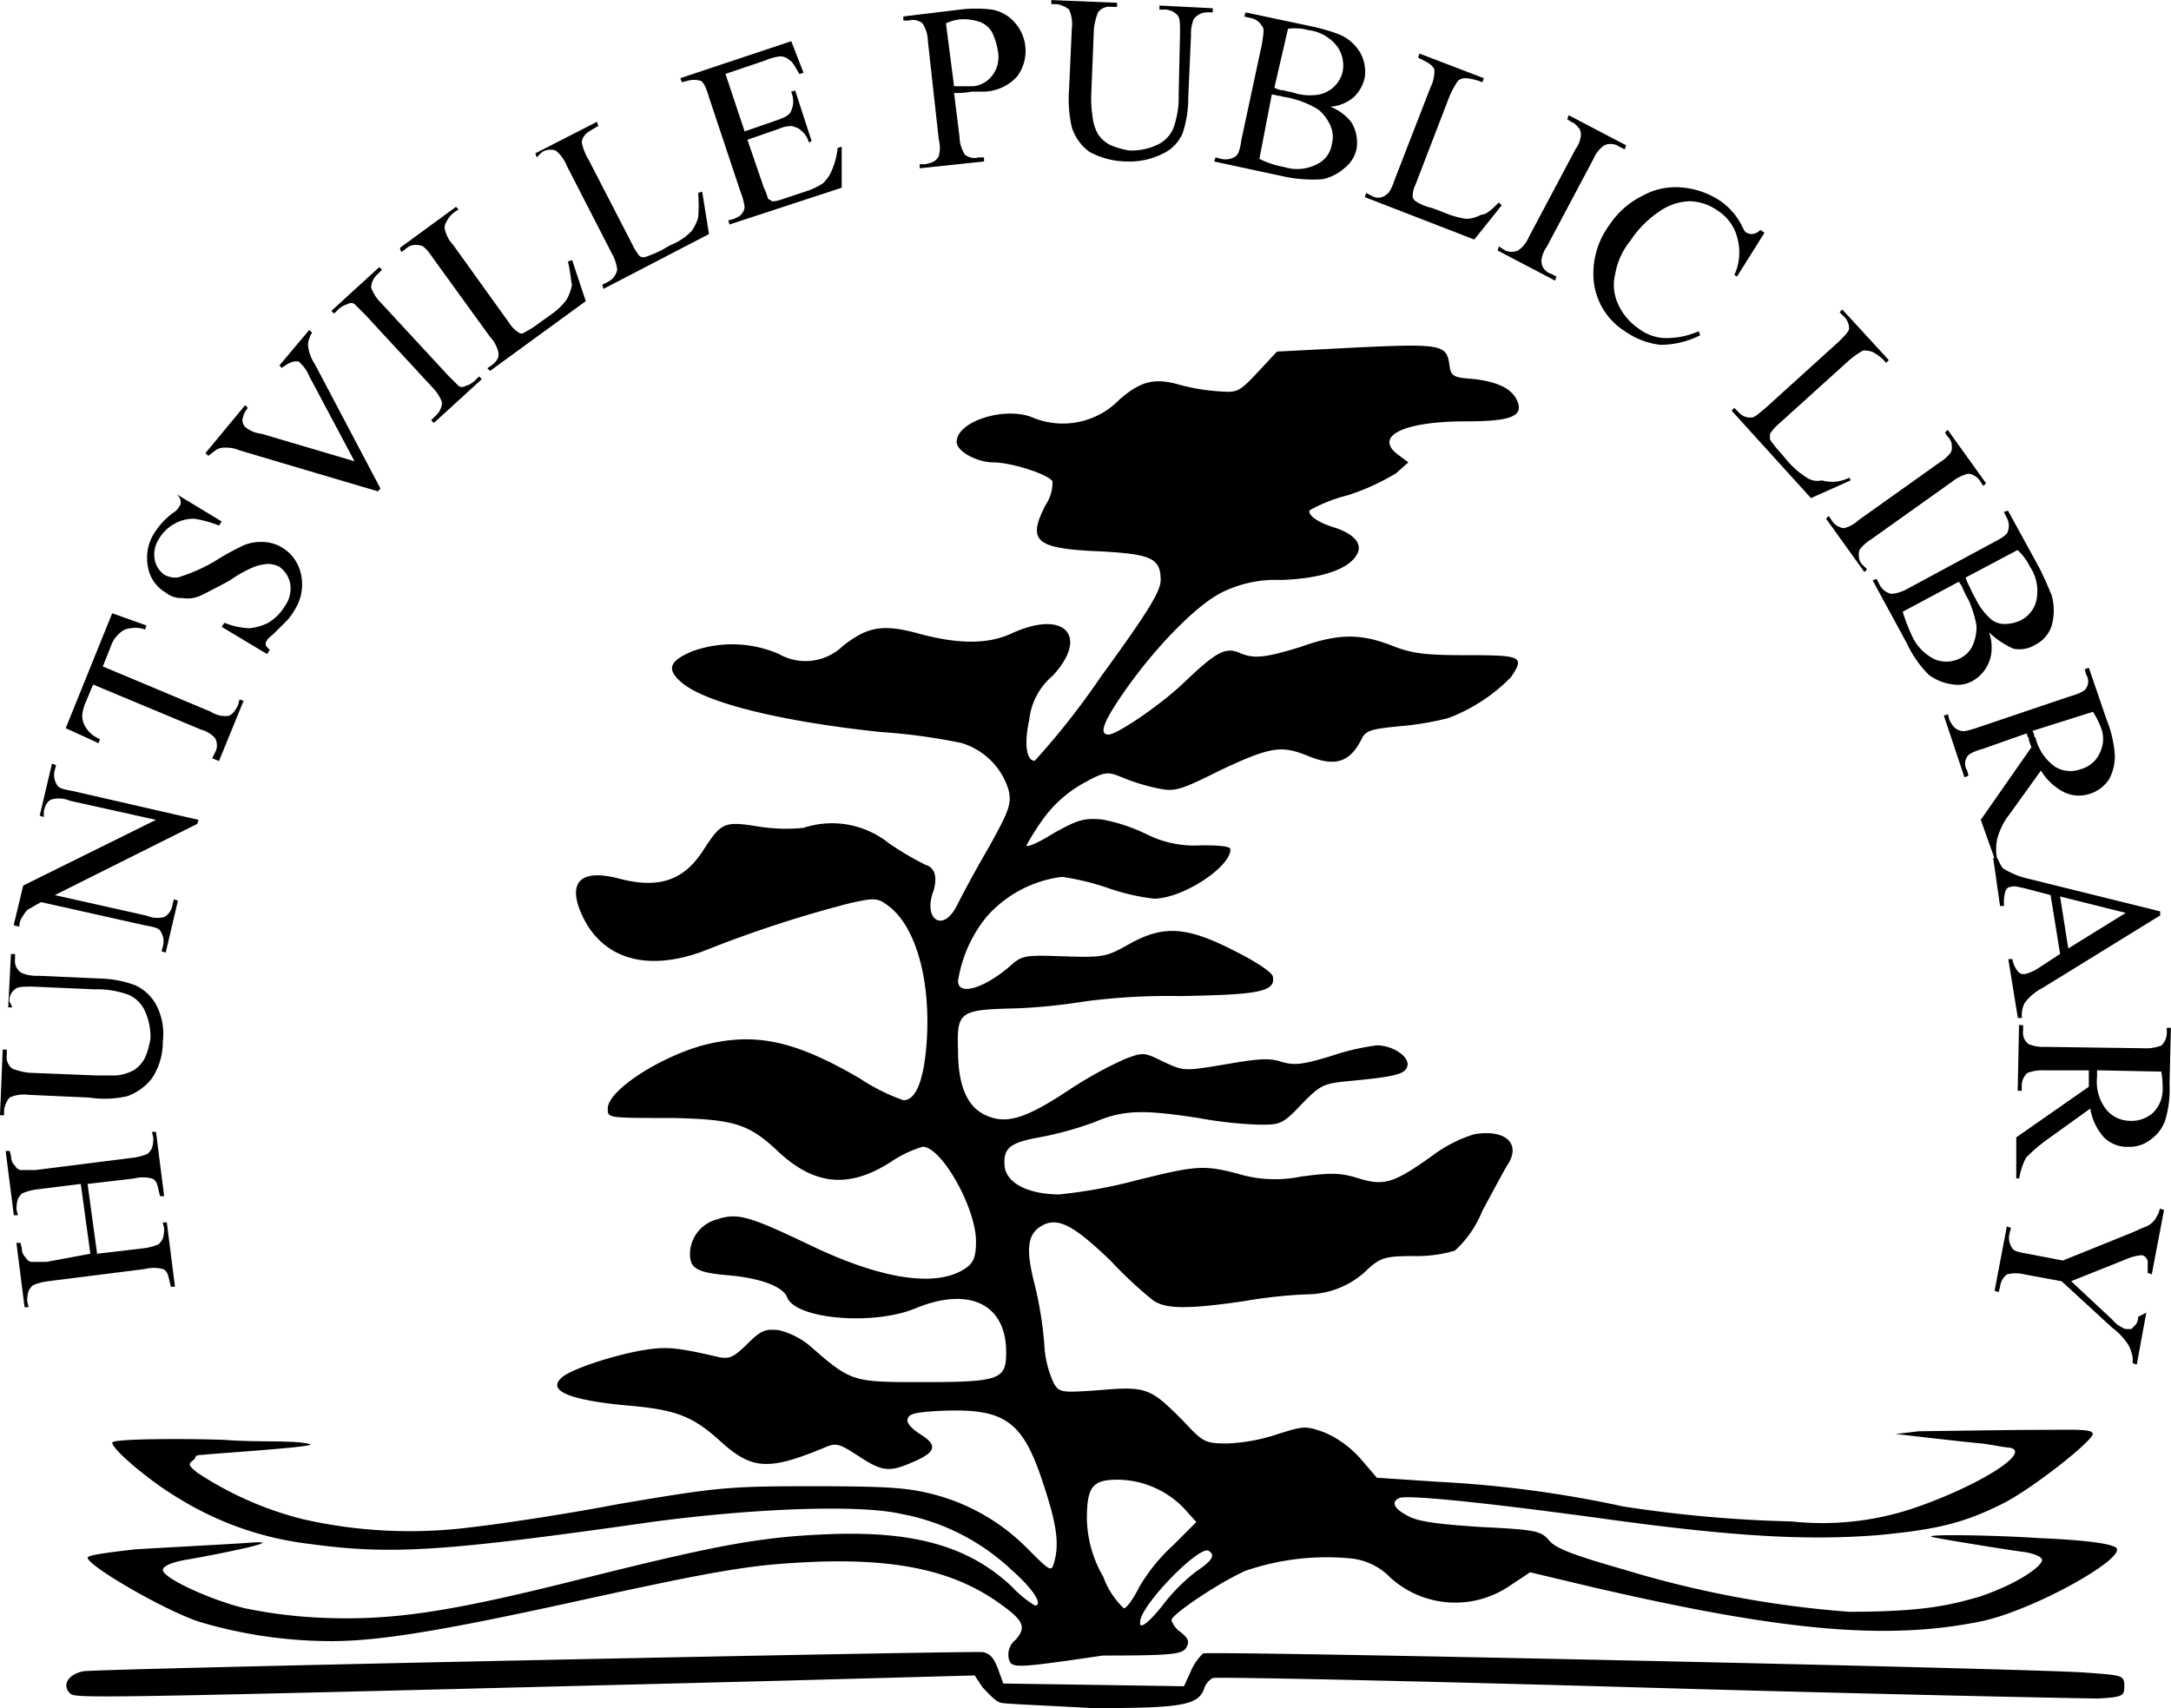
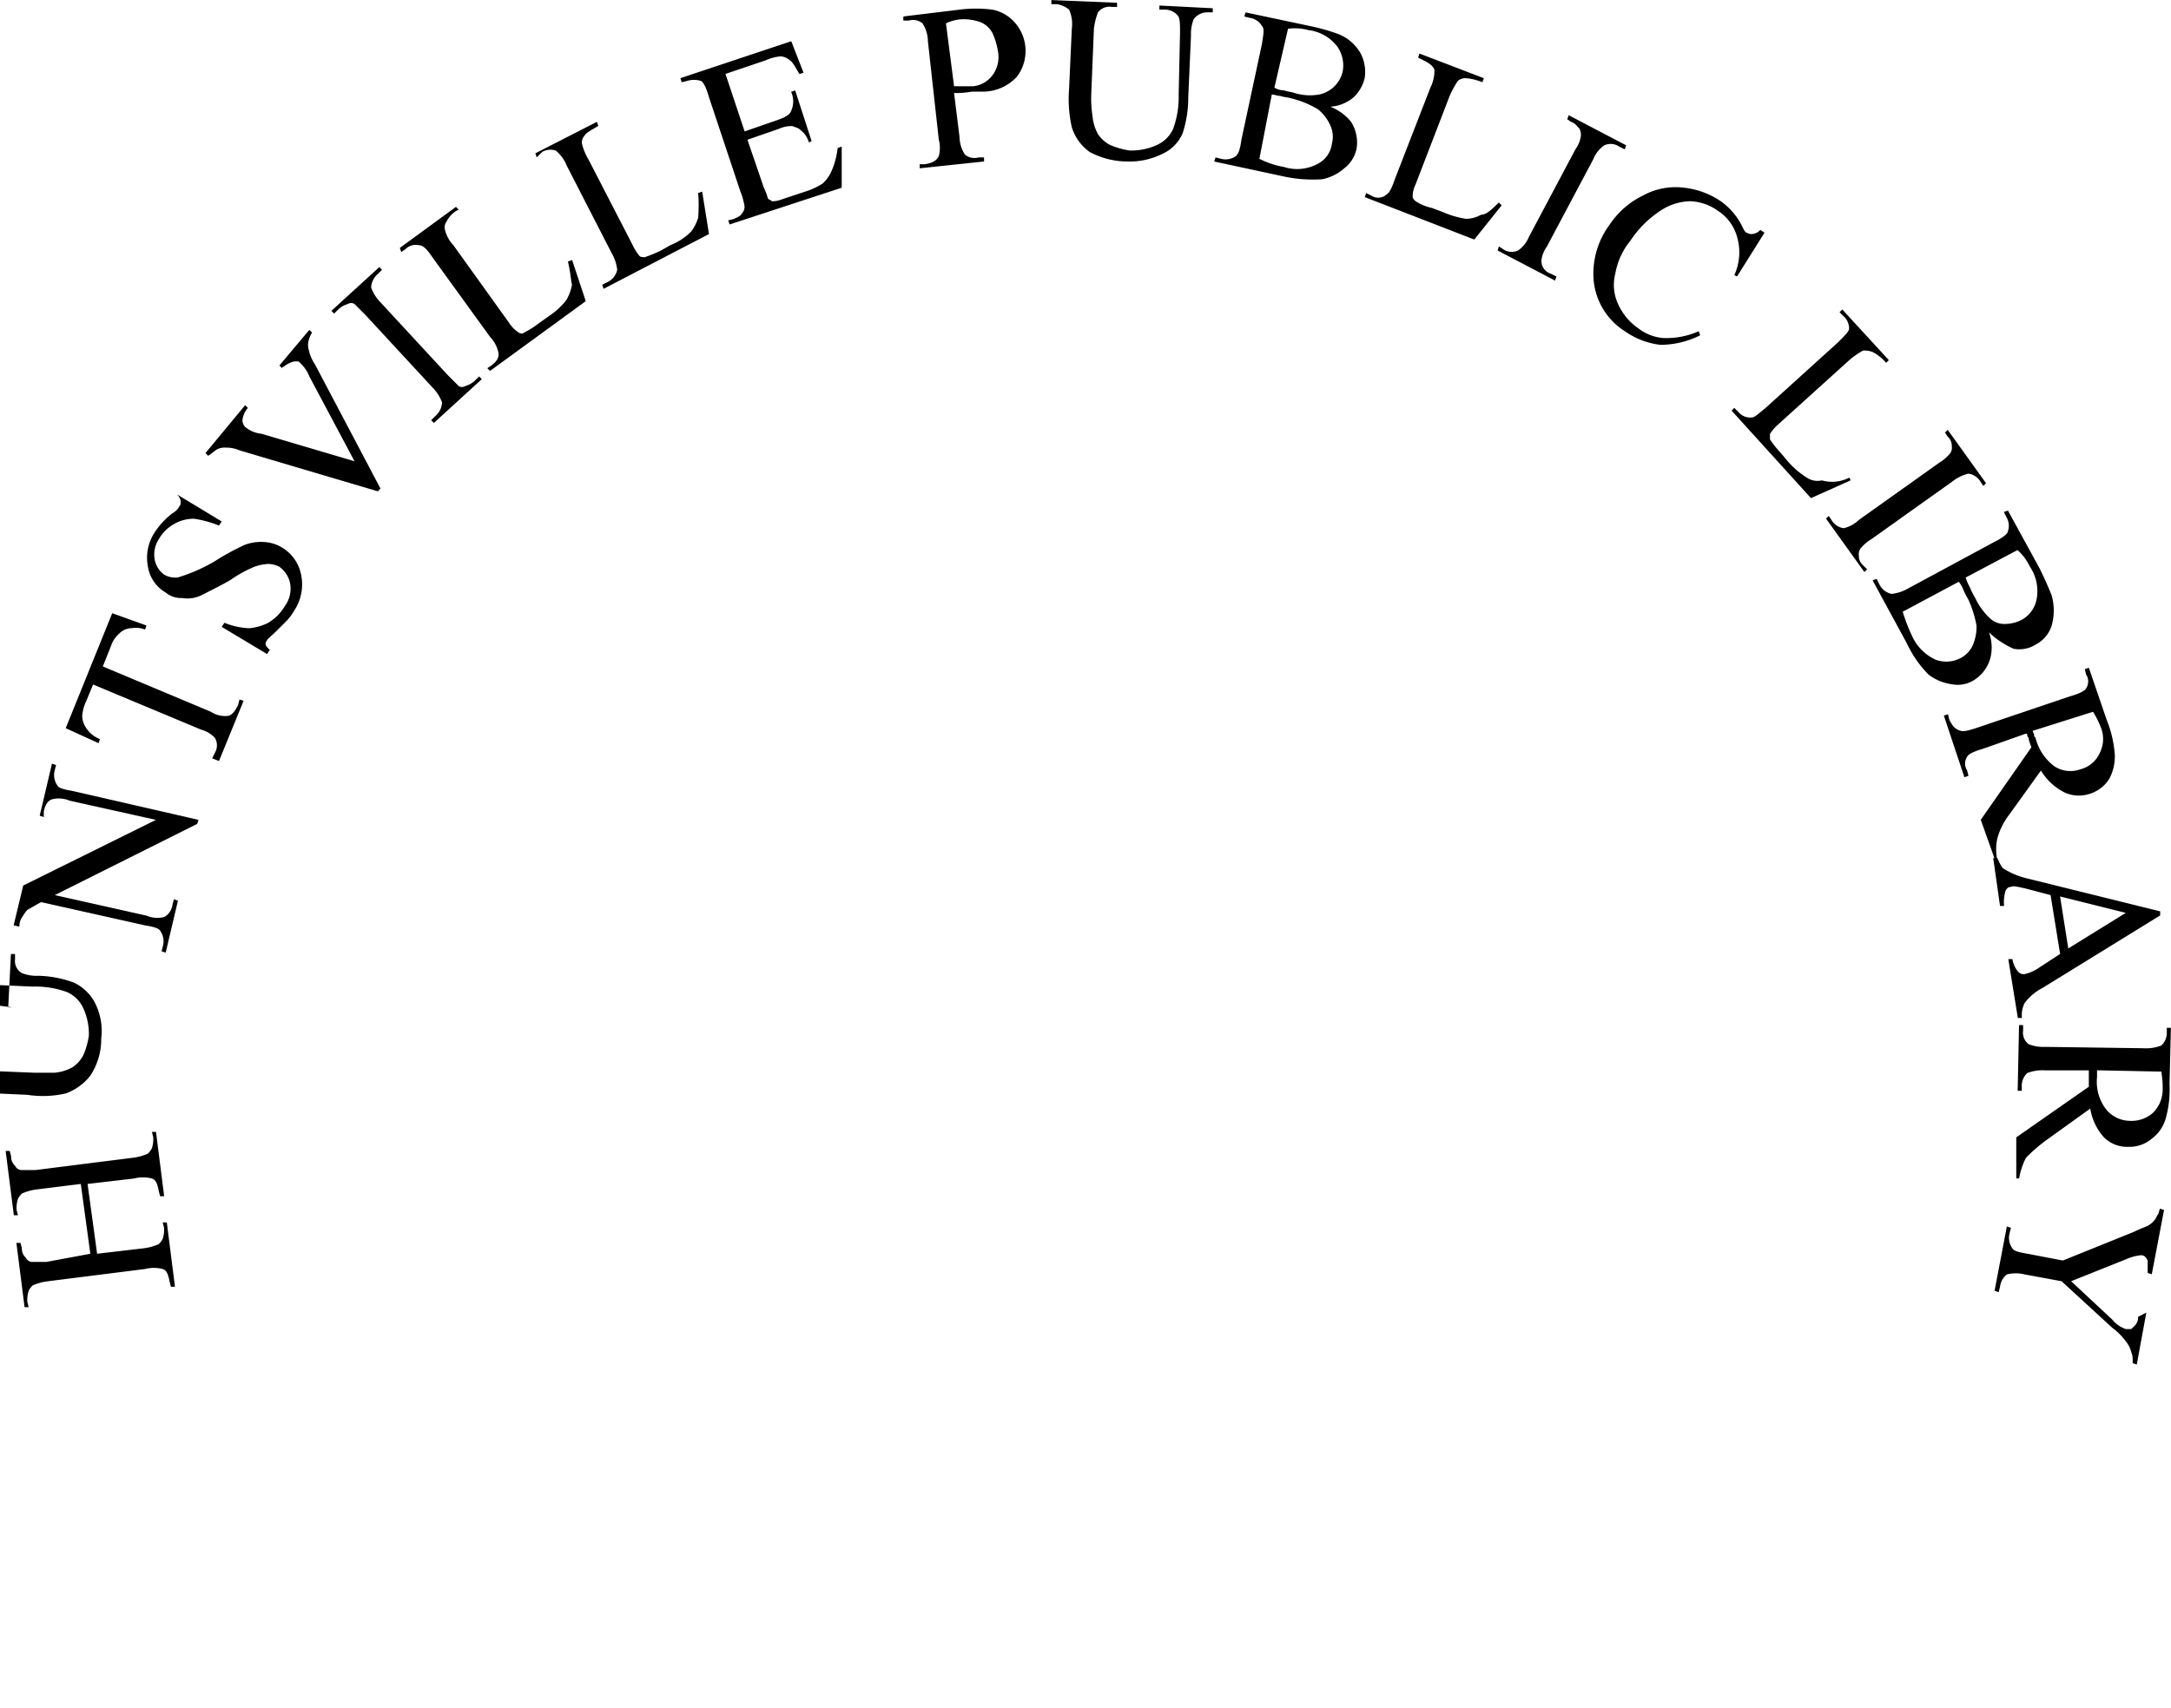
<svg xmlns="http://www.w3.org/2000/svg" viewBox="3700 3698.937 159.314 125.362">
  <g id="Group_687" data-name="Group 687" transform="translate(3546 1389.936)">
-     <path id="path3357_1_" d="M48.36,128.76l-.7-5.123-3.214.4a3.891,3.891,0,0,0-1.1.3,1.386,1.386,0,0,0-.3.4,2.212,2.212,0,0,0-.1.8l.1.4h-.3l-.6-4.721h.3l.1.4a.912.912,0,0,0,.3.7.538.538,0,0,0,.4.3h1.1l7.132-.9a3.891,3.891,0,0,0,1.1-.3,1.386,1.386,0,0,0,.3-.4,2.212,2.212,0,0,0,.1-.8l-.1-.4h.3l.6,4.721h-.3l-.1-.4c-.1-.5-.2-.8-.5-.9a2.639,2.639,0,0,0-1.306,0l-3.415.4.7,5.123,3.415-.4a3.891,3.891,0,0,0,1.1-.3,1.387,1.387,0,0,0,.3-.4,2.212,2.212,0,0,0,.1-.8l-.1-.4h.3l.6,4.721h-.3l-.1-.4c-.1-.5-.2-.8-.5-.9a2.638,2.638,0,0,0-1.306,0l-7.132.9a3.892,3.892,0,0,0-1.1.3,1.387,1.387,0,0,0-.3.4,2.212,2.212,0,0,0-.1.8l.1.4h-.3l-.6-4.721h.3l.1.4a.912.912,0,0,0,.3.7.538.538,0,0,0,.4.3h1.1Zm-5.726-18.081h-.3l.2-3.918h.3v.4a1.02,1.02,0,0,0,.5,1,2.885,2.885,0,0,0,1.205.2l4.52.2a7.994,7.994,0,0,1,2.612.5,3.361,3.361,0,0,1,1.507,1.406,4.55,4.55,0,0,1,.5,2.712,4.828,4.828,0,0,1-.8,2.712,4.018,4.018,0,0,1-1.808,1.306,7.54,7.54,0,0,1-2.813.1l-4.42-.2a2.582,2.582,0,0,0-1.406.2,1.893,1.893,0,0,0-.4.9v.4h-.3l.2-4.822h.3v.4a1.058,1.058,0,0,0,.4,1,5.01,5.01,0,0,0,1.205.3l4.922.2h1.507a3.338,3.338,0,0,0,1.306-.4,2.372,2.372,0,0,0,.8-.9,5.758,5.758,0,0,0,.4-1.406,4.5,4.5,0,0,0-.4-2.009,2.345,2.345,0,0,0-1.205-1.205,6.763,6.763,0,0,0-2.511-.4l-4.52-.2c-.7,0-1.1,0-1.306.2a.979.979,0,0,0-.4.9Zm.1-6.027.7-2.913,9.744-4.822-6.328-1.406a2.045,2.045,0,0,0-1.306-.1q-.452.151-.6.9v.4l-.3-.1.9-3.817.3.1-.1.4a1.316,1.316,0,0,0,.2,1.1c.1.2.5.3,1.1.4L56.3,96.917l-.1.3-10.447,5.223,6.73,1.507a2.045,2.045,0,0,0,1.306.1,1.23,1.23,0,0,0,.6-.9l.1-.4.3.1-.9,3.817-.3-.1.1-.4a1.317,1.317,0,0,0-.2-1.1c-.1-.2-.5-.3-1.1-.4l-7.634-1.708c-.4.2-.7.4-.9.5s-.3.3-.5.6a1.171,1.171,0,0,0-.2.7Zm7.232-22.9,2.511.9-.1.3a1.873,1.873,0,0,0-1-.1,1.273,1.273,0,0,0-.9.4,2.043,2.043,0,0,0-.6.9l-.6,1.507L57.2,88.982a1.908,1.908,0,0,0,1.306.3c.3-.1.5-.4.7-.8l.1-.4.3.1L57.8,92.6l-.5-.2.2-.4a1.084,1.084,0,0,0,0-1.1,2.148,2.148,0,0,0-1-.6l-7.936-3.315-.5,1.205a3.049,3.049,0,0,0-.3,1.1,1.62,1.62,0,0,0,.3.9,2.1,2.1,0,0,0,1,.8l-.1.3-2.411-1.1Zm4.721-8.739L58,75.019l-.2.3a8.341,8.341,0,0,0-1.808-.5,2.835,2.835,0,0,0-1.507.4,2.918,2.918,0,0,0-1.1,1.1,2.069,2.069,0,0,0-.3,1.507,1.777,1.777,0,0,0,.7,1.1,1.652,1.652,0,0,0,1,.2A12.332,12.332,0,0,0,57.5,77.932a18.172,18.172,0,0,1,2.21-1.205,3.419,3.419,0,0,1,1.406-.2,2.849,2.849,0,0,1,1.306.4,2.993,2.993,0,0,1,1.406,2.009,3.456,3.456,0,0,1-.5,2.612,4.251,4.251,0,0,1-.5.7l-.8.8c-.4.4-.7.6-.7.7a.369.369,0,0,0-.1.3c0,.1.1.2.3.4l-.2.3L58,82.754l.2-.3a5.376,5.376,0,0,0,1.808.4,3.725,3.725,0,0,0,1.406-.4,3.463,3.463,0,0,0,1.205-1.205,2.185,2.185,0,0,0,.4-1.708,2,2,0,0,0-.8-1.205,1.892,1.892,0,0,0-.8-.2,3.569,3.569,0,0,0-1,.2,9.015,9.015,0,0,0-1.808,1c-.9.5-1.708.9-2.109,1.1a2.31,2.31,0,0,1-1.406.2,1.754,1.754,0,0,1-1.205-.4,2.68,2.68,0,0,1-1.306-1.909,3.375,3.375,0,0,1,.5-2.511,5.732,5.732,0,0,1,1.306-1.406,1.185,1.185,0,0,0,.5-.5c.1-.1.1-.2.1-.4a.918.918,0,0,0-.3-.5Zm9.744-12.054.2.2a1.907,1.907,0,0,0-.3.9,2.992,2.992,0,0,0,.5,1.406l4.822,9.141-.2.2L59.309,69.8a2.413,2.413,0,0,0-1-.2,1.274,1.274,0,0,0-.6.1c-.2.1-.4.3-.7.5l-.2-.2,2.913-3.516.2.2a1.633,1.633,0,0,0-.4.9.767.767,0,0,0,.2.5,2.265,2.265,0,0,0,1.205.5L67.747,70.6l-3.315-6.228a2.761,2.761,0,0,0-.8-1.1h-.3a1.978,1.978,0,0,0-.8.4.1.1,0,0,0-.1.1l-.2-.2Zm12.456,3.415.2.2-3.516,3.214-.2-.2.3-.3a1.4,1.4,0,0,0,.5-1,3.031,3.031,0,0,0-.7-1.1l-4.922-5.324-.8-.8a.448.448,0,0,0-.5,0,1.619,1.619,0,0,0-.7.4l-.3.3-.2-.2,3.516-3.214.2.2-.3.3a1.4,1.4,0,0,0-.5,1,3.031,3.031,0,0,0,.7,1.1l4.922,5.324.8.8a.448.448,0,0,0,.5,0,1.619,1.619,0,0,0,.7-.4Zm6.529-8.438.3-.1,1,3.014L77.692,63.97l-.2-.2.3-.2c.4-.3.6-.6.5-1a2.391,2.391,0,0,0-.6-1.1l-4.219-5.826c-.4-.6-.7-.9-1-.9a1.076,1.076,0,0,0-1,.3l-.3.2-.1-.3,4.118-3.014.2.2a1.921,1.921,0,0,0-.9.9.664.664,0,0,0-.1.6,2.391,2.391,0,0,0,.6,1.1L79.1,60.454a2.243,2.243,0,0,0,.7.7.306.306,0,0,0,.4,0,7.157,7.157,0,0,0,1.1-.7l.7-.5a5.245,5.245,0,0,0,1.306-1.205,3.6,3.6,0,0,0,.4-1.1c-.1-.4-.1-.9-.3-1.708Zm9.543-5.023.3-.1.5,3.114-7.735,4.018-.1-.3.4-.2a1.278,1.278,0,0,0,.7-.9,3.155,3.155,0,0,0-.4-1.205L83.317,48.9a2.761,2.761,0,0,0-.8-1.1,1.216,1.216,0,0,0-1,.1l-.4.4-.1-.3,4.52-2.31.1.3c-.5.3-.9.5-1,.7a.738.738,0,0,0-.2.6,4.265,4.265,0,0,0,.5,1.205l3.214,6.228a3.792,3.792,0,0,0,.5.8c.1.1.2.1.4.1a10.445,10.445,0,0,0,1.205-.5l.7-.4a4.18,4.18,0,0,0,1.507-1,3.142,3.142,0,0,0,.5-1,10.792,10.792,0,0,0,0-1.808Zm2.009-8.739,1.406,4.219,2.31-.8c.6-.2,1-.4,1.1-.7a1.677,1.677,0,0,0,0-1.406l.3-.1,1.205,3.717-.2.1a1.718,1.718,0,0,0-.6-.9c-.2-.2-.4-.2-.6-.3a2.184,2.184,0,0,0-1,.2l-2.31.8,1.205,3.516a4.438,4.438,0,0,1,.3.8c.1.1.2.1.3.2a1.767,1.767,0,0,0,.6-.1l1.808-.6a5.373,5.373,0,0,0,1.306-.6,2.773,2.773,0,0,0,.6-.8,5.666,5.666,0,0,0,.5-1.808l.3-.1v3.014L95.27,53.222l-.1-.3.4-.1c.2-.1.5-.2.6-.4a.767.767,0,0,0,.2-.5,4.569,4.569,0,0,0-.3-1.1l-2.31-6.931q-.3-1.055-.6-1.205a1.7,1.7,0,0,0-1,0l-.4.1-.1-.3,8.136-2.712.9,2.31-.3.1c-.3-.5-.5-.9-.7-1a1.085,1.085,0,0,0-.7-.3,3.648,3.648,0,0,0-1.1.3Zm16.775,1.406.4,3.214a2.448,2.448,0,0,0,.4,1.306,1.1,1.1,0,0,0,1,.2h.4v.3l-4.721.5v-.3h.4c.5-.1.8-.2,1-.6a2.3,2.3,0,0,0,0-1.205l-.8-7.232a2.448,2.448,0,0,0-.4-1.306,1.1,1.1,0,0,0-1-.2h-.4v-.3l4.118-.5a9.531,9.531,0,0,1,2.411,0,2.907,2.907,0,0,1,1.607.9,3.141,3.141,0,0,1,.2,4.018,3.417,3.417,0,0,1-2.411,1.1h-.9a6.668,6.668,0,0,1-1.306.1Zm0-.5h1.406a2.033,2.033,0,0,0,1.406-.8,2.24,2.24,0,0,0,.4-1.808,4.973,4.973,0,0,0-.4-1.306,1.716,1.716,0,0,0-.9-.8,3.661,3.661,0,0,0-1.406-.2,3.049,3.049,0,0,0-1.1.3Zm15.068-5.625v-.3l3.918.2v.3h-.4a1.236,1.236,0,0,0-1,.5,2.885,2.885,0,0,0-.2,1.205l-.2,4.52a8.371,8.371,0,0,1-.4,2.612A2.889,2.889,0,0,1,127.113,48a5.422,5.422,0,0,1-2.712.6,5.884,5.884,0,0,1-2.712-.7,3.539,3.539,0,0,1-1.306-1.808,9.508,9.508,0,0,1-.2-2.813l.2-4.42a2.583,2.583,0,0,0-.2-1.406,1.893,1.893,0,0,0-.9-.4h-.4v-.3l4.822.2v.3h-.4a1.058,1.058,0,0,0-1,.4,5.01,5.01,0,0,0-.3,1.205l-.2,4.922a8.675,8.675,0,0,0,.1,1.507,3.339,3.339,0,0,0,.4,1.306,2.372,2.372,0,0,0,.9.8,5.758,5.758,0,0,0,1.406.4,4.5,4.5,0,0,0,2.009-.4,2.345,2.345,0,0,0,1.205-1.205,6.763,6.763,0,0,0,.4-2.511l.1-4.52c0-.7,0-1.1-.2-1.306a1.273,1.273,0,0,0-.9-.4Zm12.556,7.132a3.673,3.673,0,0,1,1.507,1.1,2.828,2.828,0,0,1,.4,2.009,2.44,2.44,0,0,1-.9,1.406,3.48,3.48,0,0,1-1.607.8,10.056,10.056,0,0,1-2.813-.2l-5.123-1.1.1-.3.4.1a1.316,1.316,0,0,0,1.1-.2c.2-.2.3-.5.4-1.205l1.507-7.032c.1-.7.2-1.1,0-1.306a1.23,1.23,0,0,0-.9-.6l-.4-.1.1-.3,4.721,1a14.3,14.3,0,0,1,2.109.6,3.223,3.223,0,0,1,1.607,1.406,2.9,2.9,0,0,1,.3,1.808,2.863,2.863,0,0,1-.8,1.406,2.951,2.951,0,0,1-1.708.7Zm-4.118-1.406a1.452,1.452,0,0,0,.7.2c.3.1.5.1.8.2a3.861,3.861,0,0,0,1.808.1,2.23,2.23,0,0,0,1.708-1.708,2.42,2.42,0,0,0-.4-1.808,3.13,3.13,0,0,0-2.109-1.205,3.83,3.83,0,0,0-1.507-.1Zm-1.1,5.223a6.385,6.385,0,0,0,1.808.6,3.162,3.162,0,0,0,2.411-.2,1.931,1.931,0,0,0,1.1-1.507,1.959,1.959,0,0,0-.1-1.306,3.16,3.16,0,0,0-.9-1.205,6.811,6.811,0,0,0-1.909-.8c-.3-.1-.6-.1-.9-.2-.2,0-.4-.1-.6-.1Zm17.579,3.214.2.2-2.009,2.511-8.036-3.114.1-.3.4.2a.9.9,0,0,0,1.1-.1c.2-.1.4-.5.6-1.1l2.612-6.73a2.794,2.794,0,0,0,.3-1.306c-.1-.3-.4-.5-.8-.7l-.4-.2.1-.3,4.721,1.808-.1.3a4.07,4.07,0,0,0-1.205-.3.849.849,0,0,0-.6.2,7.4,7.4,0,0,0-.6,1.1L145.6,50.309a1.834,1.834,0,0,0-.2.9c0,.1.1.2.2.3a3.643,3.643,0,0,0,1.205.5l.8.3a6.788,6.788,0,0,0,1.708.5,2.29,2.29,0,0,0,1.1-.3c.4,0,.8-.4,1.306-.9Zm4.219,5.424-.1.3-4.219-2.21.1-.3.3.2a1.115,1.115,0,0,0,1.1.1,2.23,2.23,0,0,0,.8-1l3.415-6.429a2.189,2.189,0,0,0,.4-1,1.092,1.092,0,0,0-.1-.5c-.2-.2-.3-.4-.6-.5l-.3-.2.1-.3,4.219,2.21-.1.3-.4-.2a1.115,1.115,0,0,0-1.1-.1,2.23,2.23,0,0,0-.8,1l-3.415,6.429a2.189,2.189,0,0,0-.4,1,1.092,1.092,0,0,0,.1.5,1.029,1.029,0,0,0,.6.5Zm15.268-3.214L169.2,57.039l-.2-.1a4.013,4.013,0,0,0,.2-2.813,3.321,3.321,0,0,0-1.406-1.909,3.738,3.738,0,0,0-2.009-.7,4.06,4.06,0,0,0-2.21.7,7.685,7.685,0,0,0-2.21,2.21,5.2,5.2,0,0,0-1.1,2.411,3.317,3.317,0,0,0,.2,2.21,4.3,4.3,0,0,0,1.507,1.808,3.41,3.41,0,0,0,1.808.7,5.835,5.835,0,0,0,2.612-.5l.1.3a6.511,6.511,0,0,1-2.913.7,5.643,5.643,0,0,1-2.612-1,4.958,4.958,0,0,1-2.31-4.219,6.018,6.018,0,0,1,1.205-3.616,6.139,6.139,0,0,1,2.411-2.109,4.945,4.945,0,0,1,2.913-.6,5.96,5.96,0,0,1,2.813,1,4.966,4.966,0,0,1,1.607,1.909c.1.2.2.4.3.4a.6.6,0,0,0,.4.1.868.868,0,0,0,.6-.3ZM177.439,71.8l.1.2-2.913,1.306L168.8,66.883l.2-.2.3.3a1.106,1.106,0,0,0,1,.4c.2,0,.5-.3,1-.7l5.324-4.822c.5-.5.8-.8.8-1a1.227,1.227,0,0,0-.4-.9l-.3-.3.2-.2,3.415,3.717-.2.2a3.153,3.153,0,0,0-1-.8,1.709,1.709,0,0,0-.7-.1,6.336,6.336,0,0,0-1,.7l-5.223,4.721a3.2,3.2,0,0,0-.6.7v.4a7.849,7.849,0,0,0,.8,1l.5.6a6.409,6.409,0,0,0,1.406,1.205,1.4,1.4,0,0,0,1.1.2,2.76,2.76,0,0,0,2.009-.2Zm1.306,6.73-.2.2-2.813-3.918.2-.2.2.3a1.215,1.215,0,0,0,.9.6,2.391,2.391,0,0,0,1.1-.6l5.927-4.219a3.065,3.065,0,0,0,.8-.7.753.753,0,0,0,.1-.5.912.912,0,0,0-.3-.7l-.2-.3.2-.2,2.813,3.918-.2.2-.2-.3a1.215,1.215,0,0,0-.9-.6,3.106,3.106,0,0,0-1.205.6l-5.927,4.219a3.065,3.065,0,0,0-.8.7.753.753,0,0,0-.1.5.912.912,0,0,0,.3.7Zm8.94,4.621a3.183,3.183,0,0,1,.1,1.909,2.773,2.773,0,0,1-1.205,1.607,2.233,2.233,0,0,1-1.607.3,3.647,3.647,0,0,1-1.708-.7,8.1,8.1,0,0,1-1.607-2.31l-2.511-4.621.3-.1.2.4a1.278,1.278,0,0,0,.9.7,3.155,3.155,0,0,0,1.205-.4l6.328-3.415c.6-.3,1-.6,1-.8a1.216,1.216,0,0,0-.1-1l-.2-.4.3-.1,2.31,4.219c.4.8.7,1.507.9,2.009a4.122,4.122,0,0,1,0,2.21A2.375,2.375,0,0,1,191.1,84.06a2.233,2.233,0,0,1-1.607.3,6.3,6.3,0,0,1-1.808-1.205Zm-1.708-4.018a3.649,3.649,0,0,0,.3.7,5.924,5.924,0,0,0,.4.8,4.861,4.861,0,0,0,1.1,1.507,1.511,1.511,0,0,0,1.1.4,2.674,2.674,0,0,0,1.205-.3,2.175,2.175,0,0,0,1.1-1.507,3.213,3.213,0,0,0-.5-2.411,3.8,3.8,0,0,0-.9-1.205Zm-4.621,2.511a13.414,13.414,0,0,0,.7,1.808,3.5,3.5,0,0,0,1.708,1.708,2.249,2.249,0,0,0,1.808-.1,1.971,1.971,0,0,0,.9-.9,3.355,3.355,0,0,0,.3-1.507,8.279,8.279,0,0,0-.6-1.909,5.919,5.919,0,0,1-.4-.8,2.2,2.2,0,0,0-.3-.5Zm6.73,18.081-1-2.813,3.717-5.324a3.948,3.948,0,0,1-.2-.6c0-.1,0-.1-.1-.2,0-.1,0-.2-.1-.2l-3.114,1.1q-1.055.3-1.205.6a.908.908,0,0,0,0,1l.1.4-.3.1-1.507-4.52.3-.1.1.4c.2.4.4.7.8.8.2.1.6,0,1.205-.2l6.831-2.31q1.055-.3,1.205-.6a.909.909,0,0,0,0-1l-.1-.4.3-.1,1.306,3.817a8.425,8.425,0,0,1,.6,2.612,3.55,3.55,0,0,1-.4,1.708,2.6,2.6,0,0,1-1.406,1.1,2.521,2.521,0,0,1-1.909-.1A4.269,4.269,0,0,1,191.5,93.3l-2.31,3.214a5.016,5.016,0,0,0-.9,1.808,3.794,3.794,0,0,0,0,1.507Zm2.813-9.342c0,.1.1.2.1.3s0,.1.1.2A3.738,3.738,0,0,0,192.506,93a2.159,2.159,0,0,0,1.909.2A2.124,2.124,0,0,0,195.821,92a2.274,2.274,0,0,0,.1-1.808,6.6,6.6,0,0,0-.6-1.205Zm2.009,16.373-.7-4.319-1.909-.5c-.5-.1-.8-.2-1-.1-.2,0-.3.1-.4.3a2.828,2.828,0,0,0-.1,1.1h-.3l-.5-3.516h.3c.2.4.3.7.5.8a5.772,5.772,0,0,0,1.708.7l9.744,2.411v.3l-8.639,5.324a3.835,3.835,0,0,0-1.306,1.1,1.987,1.987,0,0,0-.2,1.1h-.3l-.7-4.319h.3a1.893,1.893,0,0,0,.4.9.553.553,0,0,0,.5.2,3.114,3.114,0,0,0,1.1-.5Zm.6-.4,4.219-2.612-4.822-1.205Zm-3.817,16.876v-3.013l5.324-3.717V115.3H191.8a3.1,3.1,0,0,0-1.306.2,1.273,1.273,0,0,0-.4.9v.4h-.3l.1-4.822h.3v.4a1.058,1.058,0,0,0,.4,1,2.885,2.885,0,0,0,1.205.2l7.232.1a3.1,3.1,0,0,0,1.306-.2,1.273,1.273,0,0,0,.4-.9v-.4h.3l-.1,4.118a7.974,7.974,0,0,1-.3,2.612,2.818,2.818,0,0,1-1,1.406,2.535,2.535,0,0,1-1.708.6,2.421,2.421,0,0,1-1.808-.7,4.152,4.152,0,0,1-1-2.109l-3.214,2.31a11.606,11.606,0,0,0-1.507,1.306,5.3,5.3,0,0,0-.5,1.507Zm5.927-7.936v.5a3.3,3.3,0,0,0,.7,2.411,2.3,2.3,0,0,0,1.708.8,2.363,2.363,0,0,0,1.708-.6,2.423,2.423,0,0,0,.7-1.708,7.205,7.205,0,0,0-.1-1.306Zm3.616,17.78-.7,3.817-.3-.1v-.2a1.493,1.493,0,0,0-.1-.6,2.02,2.02,0,0,0-.4-.8,4.657,4.657,0,0,0-1-1l-3.717-3.415-2.712-.5a2.639,2.639,0,0,0-1.306,0,1.352,1.352,0,0,0-.5.9l-.1.4-.3-.1.9-4.721.3.1-.1.4a1.316,1.316,0,0,0,.2,1.1c.1.2.5.3,1.1.4l2.612.5,5.223-2.109c.6-.3,1-.4,1.1-.5a1.447,1.447,0,0,0,.6-.7c.1-.1.1-.2.2-.5l.3.1-.9,4.721-.3-.1v-.9c-.1-.2-.2-.4-.5-.4a3.648,3.648,0,0,0-1.1.3l-4.018,1.607,3.014,2.813a2.251,2.251,0,0,0,1,.7h.4l.3-.3a.849.849,0,0,0,.2-.6Z" transform="translate(112.269 2272.252)" />
-     <path id="path3359_1_" d="M117.836,175.669c-.4-.1-.9-.7-1.306-1.1l-.6-.9-14.666.4c-51.23,1.306-51.33,1.306-51.732.9-.6-.6-.1-1.406,1-1.607,1.306-.2,64.991-1.507,66-1.406.5.1.8.4,1.1,1.205l.4,1.1,6.63.1,6.63.1.5-1.1a3.974,3.974,0,0,1,.9-1.306c.6-.2,60.772,1.1,64.79,1.406,2.712.2,2.813.2,2.813,1,0,.7-.1.8-1.909.9-1,0-15.972-.3-33.249-.8s-31.541-.8-31.742-.7a1.413,1.413,0,0,0-.6.7c-.4,1.306-1.607,1.507-8.237,1.507C121.251,175.87,118.137,175.769,117.836,175.669Zm.6-3.214a1.4,1.4,0,0,1,.5-1.406c.8-.9.6-1.406-1.1-2.612-3.315-2.411-7.433-3.315-13.46-3.114-4.721.2-6.73.5-18.181,3.014-9.643,2.109-14.063,2.813-17.478,2.813a33.916,33.916,0,0,1-9.643-1.406c-2.511-.8-8.237-4.118-8.237-4.721,0-.2,1.708-.4,3.415-.6,1.406-.1,7.333-.4,8.538-.5,2.712-.2-1.607.7-4.42,1.205-1.306.2-2.009.5-2.009.8,0,.6,3.516,2.21,6.027,2.813a35.422,35.422,0,0,0,5.726.7c5.023.2,9.141-.4,18.382-2.712,10.045-2.511,13.46-3.214,18.483-3.415,6.529-.3,10.547.9,13.661,3.817a8.252,8.252,0,0,0,1.708,1.406c.6,0,0-1.1-1.708-2.612a16.123,16.123,0,0,0-8.136-4.118c-3.114-.7-10.849-.4-18.282.6-15.469,2.21-19.186,2.411-25.113,1.607a23.5,23.5,0,0,1-9.543-3.315c-2.21-1.306-4.922-3.616-4.922-4.118,0-.3,5.625-.3,8.237-.2,2.612.2,5.023,0,6.228.3,1,.2-7.132.7-7.835.8-.7,0-.4.2-.7.4-.4.3-.3.4.3.9a25.2,25.2,0,0,0,7.735,3.415,35.392,35.392,0,0,0,12.355.6c1.808-.2,6.63-.9,10.849-1.708,7.132-1.205,7.936-1.306,14.063-1.306,5.424,0,6.931.1,8.639.5a14.968,14.968,0,0,1,7.232,4.018c1.708,1.708,1.808,1.808,2.009,1.1.4-1.406.2-2.813-.8-5.826-1.507-4.621-2.813-5.525-7.534-5.324-1.808.1-2.31.2-2.411.6-.1.3.3.7.9,1.1,1.306.8,1.205,1.306-.4,2.009-1.808.8-2.31.8-4.118-.4-1.406-.9-1.607-1-2.511-.6-4.118,1.708-5.324,1.607-7.634-.5-2.009-1.808-3.214-2.31-6.931-2.612-4.219-.4-5.726-1.1-4.721-2.009.6-.6,3.616-1.607,5.826-2.009,1.808-.3,2.411-.3,5.826.5.7.1,1,0,2.009-1s1.306-1.1,2.31-1a5.713,5.713,0,0,1,2.21,1.1c3.114,2.712,3.114,2.712,8.337,2.712,5.726,0,6.127-.2,6.127-2.21,0-3.516-2.712-4.822-6.63-3.214-3.114,1.306-8.84.8-9.442-.8-.3-.8-2.009-1.406-4.219-1.607-2.411-.2-2.913-.5-2.913-1.607a2.658,2.658,0,0,1,2.009-2.511c1.507-.5,2.411-.2,6.831,1.909,5.223,2.511,9.241,3.114,11.351,1.708.6-.4.8-.8.8-2.009,0-2.411-2.511-6.931-3.918-6.931a8.525,8.525,0,0,0-2.31,1.1c-3.114,2.009-5.625,1.708-8.237-.7-2.21-2.109-3.315-2.411-7.835-2.511-4.822,0-4.721,0-4.721-.7,0-1.306,3.717-3.717,6.931-4.621,3.817-1,6.73-.4,11.552,2.411a14.5,14.5,0,0,0,3.214,1.607c.9,0,1.507-1.406,1.708-4.319.3-4.52-.8-8.438-2.813-9.945-.8-.6-1-.6-2.813-.2a88.4,88.4,0,0,0-10.748,3.516c-4.319,1.607-7.634.5-9.041-2.913-.9-2.21.1-3.114,2.813-2.411,3.014.8,4.822.1,6.228-2.109,1.306-2.009,1.507-2.109,4.018-1.708a12.765,12.765,0,0,0,3.315.1,6.661,6.661,0,0,1,6.228,1.1,21.354,21.354,0,0,0,2.712,1.607c.7.2.9.9.6,1.909-.8,2.109.7,3.114,1.708,1.1.3-.6,1.306-2.511,2.31-4.219,1.507-2.712,1.708-3.214,1.507-4.219a5.152,5.152,0,0,0-3.516-3.516,43.937,43.937,0,0,0-5.927-.8c-7.534-.8-13.059-2.21-14.666-3.717-1-.9-.8-1.507.9-2.21a8.633,8.633,0,0,1,6.328.2,3.943,3.943,0,0,0,4.721-.6c1.808-1.406,2.913-1.607,5.525-.9,2.913.8,5.123.8,6.831,0,3.918-1.808,5.726.2,3.014,3.114a4.871,4.871,0,0,0-1.708,3.214c-.4,1.808-.2,3.014.4,3.014a55.344,55.344,0,0,0,4.822-6.127c3.516-4.822,4.42-6.328,4.42-7.132,0-1.607-.7-1.909-4.42-2.109-4.721-.2-5.424-.7-4.018-3.415a2.964,2.964,0,0,0,.5-1.708c-.2-.5-3.014-1.406-4.319-1.406-1.205,0-2.712-.8-2.712-1.507,0-1.507,3.516-2.612,5.525-1.808a5.784,5.784,0,0,0,6.429-1.306c1.507-1.306,2.511-1.607,4.319-1.1a14.748,14.748,0,0,0,2.913.5c1.406.1,1.507.1,2.913-1.406l1.406-1.507,5.826-.3c6.328-.3,6.63-.2,6.831,1.306.1.8.3.9,1.708,1,1.808.2,2.813.7,3.214,1.507.6,1.205-.3,1.607-3.717,1.607-4.621,0-6.73,1.1-5.023,2.411l.8.6-.9.8a17.073,17.073,0,0,1-3.516,1.607,11.464,11.464,0,0,0-2.813,1.1c-.2.3.5.9,1.909,1.306,1.406.5,2.009,1.205,1.507,2.009-.6,1-2.511,1.708-5.525,1.808a8.933,8.933,0,0,0-4.319.9c-1.808.9-4.621,3.717-6.931,6.931-1.708,2.411-2.21,3.516-1.406,3.516.6,0,3.717-2.109,5.424-3.717,2.411-2.31,3.114-2.712,4.118-2.31,1.1.5,1.909.4,4.52-.4,2.813-1,4.42-1,6.73-.1,1.507.6,2.511.7,5.525.7,4.018,0,4.219.1,3.214,1.607a12.707,12.707,0,0,1-4.621,3.014,22.33,22.33,0,0,1-3.616.6c-2.009.2-2.411.3-2.712.9-.9,1.808-2.009,2.109-4.118,1.205-1.808-.7-2.612-.6-6.228,1.1-3.214,1.607-3.415,1.607-4.822,1.306a14.765,14.765,0,0,1-2.511-.8c-1-.4-1.205-.4-2.813.5a9.1,9.1,0,0,0-2.913,2.612,18.8,18.8,0,0,0-1.205,1.909c0,.2.9-.2,2.009-.9,1.808-1,2.21-1.1,3.516-1a12.812,12.812,0,0,1,3.315,1.1,7.814,7.814,0,0,0,4.018.8c1.507,0,2.109.1,2.109.3,0,1.306-3.516,3.616-5.625,3.616a15.922,15.922,0,0,1-3.415-.8,18.6,18.6,0,0,0-3.315-.8,8.824,8.824,0,0,0-5.525,2.913,9.858,9.858,0,0,0-2.109,4.721c0,1.1,1.808.6,3.717-1,1-.9,1.1-.9,4.118-.8,2.913.1,3.114,0,4.721-.9,2.511-1.406,4.219-1.306,7.735.5,1.607.8,2.813,1.607,2.813,1.909.2,1.1-1.1,1.306-6.831,1.406a46.843,46.843,0,0,0-7.032.4,41.832,41.832,0,0,1-4.922.5c-4.219.1-4.42.2-4.319,3.114,0,2.612.7,4.118,2.009,4.721,1.507.7,2.913.3,6.228-1.909a29.014,29.014,0,0,1,4.018-2.21c1.306-.5,1.406-.5,2.813.2,1.507.7,1.507.7,4.52.2,2.31-.4,3.214-.5,4.118-.2,1,.3,1.607.2,3.616-.4a17.39,17.39,0,0,1,3.415-.8c1.205,0,2.511.9,2.21,1.607-.2.5-.9.7-4.118,1-2.109.2-2.21.3-3.616,1.708-1.406,1.507-1.607,1.507-3.114,1.507a30.669,30.669,0,0,1-4.52-.5c-3.918-.6-5.424-.6-7.534.3a25.072,25.072,0,0,1-3.918,1.1c-2.31.4-2.813.8-2.712,2.109s1.808,2.109,4.018,2.109a36.7,36.7,0,0,0,5.525-1c4.42-1.1,5.023-1.205,7.634-.5a9.414,9.414,0,0,0,4.52.2c2.21-.3,2.913-.3,4.219.1,1.909.6,2.612.4,5.424-1.607a10.173,10.173,0,0,1,3.114-1.607c2.31-.4,3.516.7,2.411,2.31-.3.5-1.1,2.009-1.808,3.315a7.977,7.977,0,0,1-2.009,2.913,9.787,9.787,0,0,1-3.014.4c-2.009,0-2.411.1-3.315.9a6.4,6.4,0,0,1-4.52,1.909,34.9,34.9,0,0,0-4.621.5c-4.118.6-5.826.6-6.73-.1a28.852,28.852,0,0,1-3.013-2.813c-2.712-2.612-3.918-3.315-5.123-2.612-1,.6-1.205,1.607-.5,4.319a27.709,27.709,0,0,1,.7,4.319,7.612,7.612,0,0,0,.7,2.913c.4.7.6.7,3.415.5,3.415-.3,3.717-.1,6.027,2.21,1.507,1.607,1.607,1.708,3.315,1.708a13.371,13.371,0,0,0,3.717-.7c1.909-.6,2.009-.6,3.415-.1a7.574,7.574,0,0,1,2.612,1.909l1.205,1.406,4.52.3a84.375,84.375,0,0,1,13.561,1.808,95.307,95.307,0,0,0,12.355,1.1,21.089,21.089,0,0,0,8.739-.9c4.822-1.607,9.04-4.219,7.232-4.52-.3,0-1.205-.2-2.009-.3-1.205-.1-6.328-.7-6.328-.7s.9-.1,1.708-.2c.7,0,6.63-.1,8.538-.1,2.813,0,4.219-.1,4.219.3,0,.5-4.42,4.018-6.63,5.123-2.813,1.406-4.822,1.909-9.241,2.31-5.223.4-10.648.1-20.693-1.306-8.136-1.1-13.963-1.708-14.364-1.406-.6.3-.3.8.7,1.306.7.4,2.21.6,5.324.8,4.118.2,4.42.3,5.023,1,.5.6,1.909,1.1,5.424,2.109a76.352,76.352,0,0,0,16.574,3.114c5.525,0,7.433-.5,9.543-1.1,2.712-.9,4.621-2.21,4.621-2.712,0-.2-.6-.5-1.507-.6-.8-.1-6.429-1-6.63-1.1-.3-.2,4.922-.1,7.835.1,2.411.1,5.123.3,5.726.7.9.7-6.027,4.621-9.945,5.424-6.931,1.406-14.565.7-28.427-2.511l-4.621-1.1-1.507,1a7.094,7.094,0,0,1-8.739-.6,4.689,4.689,0,0,0-2.813-1.406,18.333,18.333,0,0,0-7.835.9c-2.009.9-5.424,3.214-5.424,3.616a1.686,1.686,0,0,0,.7.9c.6.5.6.7.4,1.1-.3.5-.9.6-6.127.6C118.841,173.158,118.64,173.158,118.439,172.455Zm11.351-4.018a13.639,13.639,0,0,1,2.411-2.411c1.205-.8,1.406-1.205.9-1.507-.7-.4-5.022,4.018-5.022,5.223C127.982,170.345,128.685,169.843,129.79,168.437Zm-1.808-1.205a13.117,13.117,0,0,1,2.511-3.114l1.708-1.708-.9-1a6.867,6.867,0,0,0-4.822-2.109c-1.909,0-2.31.5-2.31,2.913a8.78,8.78,0,0,0,1.205,4.219,5.963,5.963,0,0,0,1.507,2.31C127.077,168.738,127.58,168.035,127.982,167.231Z" transform="translate(109.593 2258.291)" />
+     <path id="path3357_1_" d="M48.36,128.76l-.7-5.123-3.214.4a3.891,3.891,0,0,0-1.1.3,1.386,1.386,0,0,0-.3.4,2.212,2.212,0,0,0-.1.8l.1.4h-.3l-.6-4.721h.3l.1.4a.912.912,0,0,0,.3.7.538.538,0,0,0,.4.3h1.1l7.132-.9a3.891,3.891,0,0,0,1.1-.3,1.386,1.386,0,0,0,.3-.4,2.212,2.212,0,0,0,.1-.8l-.1-.4h.3l.6,4.721h-.3l-.1-.4c-.1-.5-.2-.8-.5-.9a2.639,2.639,0,0,0-1.306,0l-3.415.4.7,5.123,3.415-.4a3.891,3.891,0,0,0,1.1-.3,1.387,1.387,0,0,0,.3-.4,2.212,2.212,0,0,0,.1-.8l-.1-.4h.3l.6,4.721h-.3l-.1-.4c-.1-.5-.2-.8-.5-.9a2.638,2.638,0,0,0-1.306,0l-7.132.9a3.892,3.892,0,0,0-1.1.3,1.387,1.387,0,0,0-.3.4,2.212,2.212,0,0,0-.1.8l.1.4h-.3l-.6-4.721h.3l.1.4a.912.912,0,0,0,.3.7.538.538,0,0,0,.4.3h1.1Zm-5.726-18.081h-.3l.2-3.918h.3v.4a1.02,1.02,0,0,0,.5,1,2.885,2.885,0,0,0,1.205.2a7.994,7.994,0,0,1,2.612.5,3.361,3.361,0,0,1,1.507,1.406,4.55,4.55,0,0,1,.5,2.712,4.828,4.828,0,0,1-.8,2.712,4.018,4.018,0,0,1-1.808,1.306,7.54,7.54,0,0,1-2.813.1l-4.42-.2a2.582,2.582,0,0,0-1.406.2,1.893,1.893,0,0,0-.4.9v.4h-.3l.2-4.822h.3v.4a1.058,1.058,0,0,0,.4,1,5.01,5.01,0,0,0,1.205.3l4.922.2h1.507a3.338,3.338,0,0,0,1.306-.4,2.372,2.372,0,0,0,.8-.9,5.758,5.758,0,0,0,.4-1.406,4.5,4.5,0,0,0-.4-2.009,2.345,2.345,0,0,0-1.205-1.205,6.763,6.763,0,0,0-2.511-.4l-4.52-.2c-.7,0-1.1,0-1.306.2a.979.979,0,0,0-.4.9Zm.1-6.027.7-2.913,9.744-4.822-6.328-1.406a2.045,2.045,0,0,0-1.306-.1q-.452.151-.6.9v.4l-.3-.1.9-3.817.3.1-.1.4a1.316,1.316,0,0,0,.2,1.1c.1.2.5.3,1.1.4L56.3,96.917l-.1.3-10.447,5.223,6.73,1.507a2.045,2.045,0,0,0,1.306.1,1.23,1.23,0,0,0,.6-.9l.1-.4.3.1-.9,3.817-.3-.1.1-.4a1.317,1.317,0,0,0-.2-1.1c-.1-.2-.5-.3-1.1-.4l-7.634-1.708c-.4.2-.7.4-.9.5s-.3.3-.5.6a1.171,1.171,0,0,0-.2.7Zm7.232-22.9,2.511.9-.1.3a1.873,1.873,0,0,0-1-.1,1.273,1.273,0,0,0-.9.4,2.043,2.043,0,0,0-.6.9l-.6,1.507L57.2,88.982a1.908,1.908,0,0,0,1.306.3c.3-.1.5-.4.7-.8l.1-.4.3.1L57.8,92.6l-.5-.2.2-.4a1.084,1.084,0,0,0,0-1.1,2.148,2.148,0,0,0-1-.6l-7.936-3.315-.5,1.205a3.049,3.049,0,0,0-.3,1.1,1.62,1.62,0,0,0,.3.9,2.1,2.1,0,0,0,1,.8l-.1.3-2.411-1.1Zm4.721-8.739L58,75.019l-.2.3a8.341,8.341,0,0,0-1.808-.5,2.835,2.835,0,0,0-1.507.4,2.918,2.918,0,0,0-1.1,1.1,2.069,2.069,0,0,0-.3,1.507,1.777,1.777,0,0,0,.7,1.1,1.652,1.652,0,0,0,1,.2A12.332,12.332,0,0,0,57.5,77.932a18.172,18.172,0,0,1,2.21-1.205,3.419,3.419,0,0,1,1.406-.2,2.849,2.849,0,0,1,1.306.4,2.993,2.993,0,0,1,1.406,2.009,3.456,3.456,0,0,1-.5,2.612,4.251,4.251,0,0,1-.5.7l-.8.8c-.4.4-.7.6-.7.7a.369.369,0,0,0-.1.3c0,.1.1.2.3.4l-.2.3L58,82.754l.2-.3a5.376,5.376,0,0,0,1.808.4,3.725,3.725,0,0,0,1.406-.4,3.463,3.463,0,0,0,1.205-1.205,2.185,2.185,0,0,0,.4-1.708,2,2,0,0,0-.8-1.205,1.892,1.892,0,0,0-.8-.2,3.569,3.569,0,0,0-1,.2,9.015,9.015,0,0,0-1.808,1c-.9.5-1.708.9-2.109,1.1a2.31,2.31,0,0,1-1.406.2,1.754,1.754,0,0,1-1.205-.4,2.68,2.68,0,0,1-1.306-1.909,3.375,3.375,0,0,1,.5-2.511,5.732,5.732,0,0,1,1.306-1.406,1.185,1.185,0,0,0,.5-.5c.1-.1.1-.2.1-.4a.918.918,0,0,0-.3-.5Zm9.744-12.054.2.2a1.907,1.907,0,0,0-.3.9,2.992,2.992,0,0,0,.5,1.406l4.822,9.141-.2.2L59.309,69.8a2.413,2.413,0,0,0-1-.2,1.274,1.274,0,0,0-.6.1c-.2.1-.4.3-.7.5l-.2-.2,2.913-3.516.2.2a1.633,1.633,0,0,0-.4.9.767.767,0,0,0,.2.5,2.265,2.265,0,0,0,1.205.5L67.747,70.6l-3.315-6.228a2.761,2.761,0,0,0-.8-1.1h-.3a1.978,1.978,0,0,0-.8.4.1.1,0,0,0-.1.1l-.2-.2Zm12.456,3.415.2.2-3.516,3.214-.2-.2.3-.3a1.4,1.4,0,0,0,.5-1,3.031,3.031,0,0,0-.7-1.1l-4.922-5.324-.8-.8a.448.448,0,0,0-.5,0,1.619,1.619,0,0,0-.7.4l-.3.3-.2-.2,3.516-3.214.2.2-.3.3a1.4,1.4,0,0,0-.5,1,3.031,3.031,0,0,0,.7,1.1l4.922,5.324.8.8a.448.448,0,0,0,.5,0,1.619,1.619,0,0,0,.7-.4Zm6.529-8.438.3-.1,1,3.014L77.692,63.97l-.2-.2.3-.2c.4-.3.6-.6.5-1a2.391,2.391,0,0,0-.6-1.1l-4.219-5.826c-.4-.6-.7-.9-1-.9a1.076,1.076,0,0,0-1,.3l-.3.2-.1-.3,4.118-3.014.2.2a1.921,1.921,0,0,0-.9.9.664.664,0,0,0-.1.6,2.391,2.391,0,0,0,.6,1.1L79.1,60.454a2.243,2.243,0,0,0,.7.7.306.306,0,0,0,.4,0,7.157,7.157,0,0,0,1.1-.7l.7-.5a5.245,5.245,0,0,0,1.306-1.205,3.6,3.6,0,0,0,.4-1.1c-.1-.4-.1-.9-.3-1.708Zm9.543-5.023.3-.1.5,3.114-7.735,4.018-.1-.3.4-.2a1.278,1.278,0,0,0,.7-.9,3.155,3.155,0,0,0-.4-1.205L83.317,48.9a2.761,2.761,0,0,0-.8-1.1,1.216,1.216,0,0,0-1,.1l-.4.4-.1-.3,4.52-2.31.1.3c-.5.3-.9.5-1,.7a.738.738,0,0,0-.2.6,4.265,4.265,0,0,0,.5,1.205l3.214,6.228a3.792,3.792,0,0,0,.5.8c.1.1.2.1.4.1a10.445,10.445,0,0,0,1.205-.5l.7-.4a4.18,4.18,0,0,0,1.507-1,3.142,3.142,0,0,0,.5-1,10.792,10.792,0,0,0,0-1.808Zm2.009-8.739,1.406,4.219,2.31-.8c.6-.2,1-.4,1.1-.7a1.677,1.677,0,0,0,0-1.406l.3-.1,1.205,3.717-.2.1a1.718,1.718,0,0,0-.6-.9c-.2-.2-.4-.2-.6-.3a2.184,2.184,0,0,0-1,.2l-2.31.8,1.205,3.516a4.438,4.438,0,0,1,.3.8c.1.1.2.1.3.2a1.767,1.767,0,0,0,.6-.1l1.808-.6a5.373,5.373,0,0,0,1.306-.6,2.773,2.773,0,0,0,.6-.8,5.666,5.666,0,0,0,.5-1.808l.3-.1v3.014L95.27,53.222l-.1-.3.4-.1c.2-.1.5-.2.6-.4a.767.767,0,0,0,.2-.5,4.569,4.569,0,0,0-.3-1.1l-2.31-6.931q-.3-1.055-.6-1.205a1.7,1.7,0,0,0-1,0l-.4.1-.1-.3,8.136-2.712.9,2.31-.3.1c-.3-.5-.5-.9-.7-1a1.085,1.085,0,0,0-.7-.3,3.648,3.648,0,0,0-1.1.3Zm16.775,1.406.4,3.214a2.448,2.448,0,0,0,.4,1.306,1.1,1.1,0,0,0,1,.2h.4v.3l-4.721.5v-.3h.4c.5-.1.8-.2,1-.6a2.3,2.3,0,0,0,0-1.205l-.8-7.232a2.448,2.448,0,0,0-.4-1.306,1.1,1.1,0,0,0-1-.2h-.4v-.3l4.118-.5a9.531,9.531,0,0,1,2.411,0,2.907,2.907,0,0,1,1.607.9,3.141,3.141,0,0,1,.2,4.018,3.417,3.417,0,0,1-2.411,1.1h-.9a6.668,6.668,0,0,1-1.306.1Zm0-.5h1.406a2.033,2.033,0,0,0,1.406-.8,2.24,2.24,0,0,0,.4-1.808,4.973,4.973,0,0,0-.4-1.306,1.716,1.716,0,0,0-.9-.8,3.661,3.661,0,0,0-1.406-.2,3.049,3.049,0,0,0-1.1.3Zm15.068-5.625v-.3l3.918.2v.3h-.4a1.236,1.236,0,0,0-1,.5,2.885,2.885,0,0,0-.2,1.205l-.2,4.52a8.371,8.371,0,0,1-.4,2.612A2.889,2.889,0,0,1,127.113,48a5.422,5.422,0,0,1-2.712.6,5.884,5.884,0,0,1-2.712-.7,3.539,3.539,0,0,1-1.306-1.808,9.508,9.508,0,0,1-.2-2.813l.2-4.42a2.583,2.583,0,0,0-.2-1.406,1.893,1.893,0,0,0-.9-.4h-.4v-.3l4.822.2v.3h-.4a1.058,1.058,0,0,0-1,.4,5.01,5.01,0,0,0-.3,1.205l-.2,4.922a8.675,8.675,0,0,0,.1,1.507,3.339,3.339,0,0,0,.4,1.306,2.372,2.372,0,0,0,.9.8,5.758,5.758,0,0,0,1.406.4,4.5,4.5,0,0,0,2.009-.4,2.345,2.345,0,0,0,1.205-1.205,6.763,6.763,0,0,0,.4-2.511l.1-4.52c0-.7,0-1.1-.2-1.306a1.273,1.273,0,0,0-.9-.4Zm12.556,7.132a3.673,3.673,0,0,1,1.507,1.1,2.828,2.828,0,0,1,.4,2.009,2.44,2.44,0,0,1-.9,1.406,3.48,3.48,0,0,1-1.607.8,10.056,10.056,0,0,1-2.813-.2l-5.123-1.1.1-.3.4.1a1.316,1.316,0,0,0,1.1-.2c.2-.2.3-.5.4-1.205l1.507-7.032c.1-.7.2-1.1,0-1.306a1.23,1.23,0,0,0-.9-.6l-.4-.1.1-.3,4.721,1a14.3,14.3,0,0,1,2.109.6,3.223,3.223,0,0,1,1.607,1.406,2.9,2.9,0,0,1,.3,1.808,2.863,2.863,0,0,1-.8,1.406,2.951,2.951,0,0,1-1.708.7Zm-4.118-1.406a1.452,1.452,0,0,0,.7.2c.3.1.5.1.8.2a3.861,3.861,0,0,0,1.808.1,2.23,2.23,0,0,0,1.708-1.708,2.42,2.42,0,0,0-.4-1.808,3.13,3.13,0,0,0-2.109-1.205,3.83,3.83,0,0,0-1.507-.1Zm-1.1,5.223a6.385,6.385,0,0,0,1.808.6,3.162,3.162,0,0,0,2.411-.2,1.931,1.931,0,0,0,1.1-1.507,1.959,1.959,0,0,0-.1-1.306,3.16,3.16,0,0,0-.9-1.205,6.811,6.811,0,0,0-1.909-.8c-.3-.1-.6-.1-.9-.2-.2,0-.4-.1-.6-.1Zm17.579,3.214.2.2-2.009,2.511-8.036-3.114.1-.3.4.2a.9.9,0,0,0,1.1-.1c.2-.1.4-.5.6-1.1l2.612-6.73a2.794,2.794,0,0,0,.3-1.306c-.1-.3-.4-.5-.8-.7l-.4-.2.1-.3,4.721,1.808-.1.3a4.07,4.07,0,0,0-1.205-.3.849.849,0,0,0-.6.2,7.4,7.4,0,0,0-.6,1.1L145.6,50.309a1.834,1.834,0,0,0-.2.9c0,.1.1.2.2.3a3.643,3.643,0,0,0,1.205.5l.8.3a6.788,6.788,0,0,0,1.708.5,2.29,2.29,0,0,0,1.1-.3c.4,0,.8-.4,1.306-.9Zm4.219,5.424-.1.3-4.219-2.21.1-.3.3.2a1.115,1.115,0,0,0,1.1.1,2.23,2.23,0,0,0,.8-1l3.415-6.429a2.189,2.189,0,0,0,.4-1,1.092,1.092,0,0,0-.1-.5c-.2-.2-.3-.4-.6-.5l-.3-.2.1-.3,4.219,2.21-.1.3-.4-.2a1.115,1.115,0,0,0-1.1-.1,2.23,2.23,0,0,0-.8,1l-3.415,6.429a2.189,2.189,0,0,0-.4,1,1.092,1.092,0,0,0,.1.5,1.029,1.029,0,0,0,.6.5Zm15.268-3.214L169.2,57.039l-.2-.1a4.013,4.013,0,0,0,.2-2.813,3.321,3.321,0,0,0-1.406-1.909,3.738,3.738,0,0,0-2.009-.7,4.06,4.06,0,0,0-2.21.7,7.685,7.685,0,0,0-2.21,2.21,5.2,5.2,0,0,0-1.1,2.411,3.317,3.317,0,0,0,.2,2.21,4.3,4.3,0,0,0,1.507,1.808,3.41,3.41,0,0,0,1.808.7,5.835,5.835,0,0,0,2.612-.5l.1.3a6.511,6.511,0,0,1-2.913.7,5.643,5.643,0,0,1-2.612-1,4.958,4.958,0,0,1-2.31-4.219,6.018,6.018,0,0,1,1.205-3.616,6.139,6.139,0,0,1,2.411-2.109,4.945,4.945,0,0,1,2.913-.6,5.96,5.96,0,0,1,2.813,1,4.966,4.966,0,0,1,1.607,1.909c.1.2.2.4.3.4a.6.6,0,0,0,.4.1.868.868,0,0,0,.6-.3ZM177.439,71.8l.1.2-2.913,1.306L168.8,66.883l.2-.2.3.3a1.106,1.106,0,0,0,1,.4c.2,0,.5-.3,1-.7l5.324-4.822c.5-.5.8-.8.8-1a1.227,1.227,0,0,0-.4-.9l-.3-.3.2-.2,3.415,3.717-.2.2a3.153,3.153,0,0,0-1-.8,1.709,1.709,0,0,0-.7-.1,6.336,6.336,0,0,0-1,.7l-5.223,4.721a3.2,3.2,0,0,0-.6.7v.4a7.849,7.849,0,0,0,.8,1l.5.6a6.409,6.409,0,0,0,1.406,1.205,1.4,1.4,0,0,0,1.1.2,2.76,2.76,0,0,0,2.009-.2Zm1.306,6.73-.2.2-2.813-3.918.2-.2.2.3a1.215,1.215,0,0,0,.9.6,2.391,2.391,0,0,0,1.1-.6l5.927-4.219a3.065,3.065,0,0,0,.8-.7.753.753,0,0,0,.1-.5.912.912,0,0,0-.3-.7l-.2-.3.2-.2,2.813,3.918-.2.2-.2-.3a1.215,1.215,0,0,0-.9-.6,3.106,3.106,0,0,0-1.205.6l-5.927,4.219a3.065,3.065,0,0,0-.8.7.753.753,0,0,0-.1.5.912.912,0,0,0,.3.7Zm8.94,4.621a3.183,3.183,0,0,1,.1,1.909,2.773,2.773,0,0,1-1.205,1.607,2.233,2.233,0,0,1-1.607.3,3.647,3.647,0,0,1-1.708-.7,8.1,8.1,0,0,1-1.607-2.31l-2.511-4.621.3-.1.2.4a1.278,1.278,0,0,0,.9.7,3.155,3.155,0,0,0,1.205-.4l6.328-3.415c.6-.3,1-.6,1-.8a1.216,1.216,0,0,0-.1-1l-.2-.4.3-.1,2.31,4.219c.4.8.7,1.507.9,2.009a4.122,4.122,0,0,1,0,2.21A2.375,2.375,0,0,1,191.1,84.06a2.233,2.233,0,0,1-1.607.3,6.3,6.3,0,0,1-1.808-1.205Zm-1.708-4.018a3.649,3.649,0,0,0,.3.7,5.924,5.924,0,0,0,.4.8,4.861,4.861,0,0,0,1.1,1.507,1.511,1.511,0,0,0,1.1.4,2.674,2.674,0,0,0,1.205-.3,2.175,2.175,0,0,0,1.1-1.507,3.213,3.213,0,0,0-.5-2.411,3.8,3.8,0,0,0-.9-1.205Zm-4.621,2.511a13.414,13.414,0,0,0,.7,1.808,3.5,3.5,0,0,0,1.708,1.708,2.249,2.249,0,0,0,1.808-.1,1.971,1.971,0,0,0,.9-.9,3.355,3.355,0,0,0,.3-1.507,8.279,8.279,0,0,0-.6-1.909,5.919,5.919,0,0,1-.4-.8,2.2,2.2,0,0,0-.3-.5Zm6.73,18.081-1-2.813,3.717-5.324a3.948,3.948,0,0,1-.2-.6c0-.1,0-.1-.1-.2,0-.1,0-.2-.1-.2l-3.114,1.1q-1.055.3-1.205.6a.908.908,0,0,0,0,1l.1.4-.3.1-1.507-4.52.3-.1.1.4c.2.4.4.7.8.8.2.1.6,0,1.205-.2l6.831-2.31q1.055-.3,1.205-.6a.909.909,0,0,0,0-1l-.1-.4.3-.1,1.306,3.817a8.425,8.425,0,0,1,.6,2.612,3.55,3.55,0,0,1-.4,1.708,2.6,2.6,0,0,1-1.406,1.1,2.521,2.521,0,0,1-1.909-.1A4.269,4.269,0,0,1,191.5,93.3l-2.31,3.214a5.016,5.016,0,0,0-.9,1.808,3.794,3.794,0,0,0,0,1.507Zm2.813-9.342c0,.1.1.2.1.3s0,.1.1.2A3.738,3.738,0,0,0,192.506,93a2.159,2.159,0,0,0,1.909.2A2.124,2.124,0,0,0,195.821,92a2.274,2.274,0,0,0,.1-1.808,6.6,6.6,0,0,0-.6-1.205Zm2.009,16.373-.7-4.319-1.909-.5c-.5-.1-.8-.2-1-.1-.2,0-.3.1-.4.3a2.828,2.828,0,0,0-.1,1.1h-.3l-.5-3.516h.3c.2.4.3.7.5.8a5.772,5.772,0,0,0,1.708.7l9.744,2.411v.3l-8.639,5.324a3.835,3.835,0,0,0-1.306,1.1,1.987,1.987,0,0,0-.2,1.1h-.3l-.7-4.319h.3a1.893,1.893,0,0,0,.4.9.553.553,0,0,0,.5.2,3.114,3.114,0,0,0,1.1-.5Zm.6-.4,4.219-2.612-4.822-1.205Zm-3.817,16.876v-3.013l5.324-3.717V115.3H191.8a3.1,3.1,0,0,0-1.306.2,1.273,1.273,0,0,0-.4.9v.4h-.3l.1-4.822h.3v.4a1.058,1.058,0,0,0,.4,1,2.885,2.885,0,0,0,1.205.2l7.232.1a3.1,3.1,0,0,0,1.306-.2,1.273,1.273,0,0,0,.4-.9v-.4h.3l-.1,4.118a7.974,7.974,0,0,1-.3,2.612,2.818,2.818,0,0,1-1,1.406,2.535,2.535,0,0,1-1.708.6,2.421,2.421,0,0,1-1.808-.7,4.152,4.152,0,0,1-1-2.109l-3.214,2.31a11.606,11.606,0,0,0-1.507,1.306,5.3,5.3,0,0,0-.5,1.507Zm5.927-7.936v.5a3.3,3.3,0,0,0,.7,2.411,2.3,2.3,0,0,0,1.708.8,2.363,2.363,0,0,0,1.708-.6,2.423,2.423,0,0,0,.7-1.708,7.205,7.205,0,0,0-.1-1.306Zm3.616,17.78-.7,3.817-.3-.1v-.2a1.493,1.493,0,0,0-.1-.6,2.02,2.02,0,0,0-.4-.8,4.657,4.657,0,0,0-1-1l-3.717-3.415-2.712-.5a2.639,2.639,0,0,0-1.306,0,1.352,1.352,0,0,0-.5.9l-.1.4-.3-.1.9-4.721.3.1-.1.4a1.316,1.316,0,0,0,.2,1.1c.1.2.5.3,1.1.4l2.612.5,5.223-2.109c.6-.3,1-.4,1.1-.5a1.447,1.447,0,0,0,.6-.7c.1-.1.1-.2.2-.5l.3.1-.9,4.721-.3-.1v-.9c-.1-.2-.2-.4-.5-.4a3.648,3.648,0,0,0-1.1.3l-4.018,1.607,3.014,2.813a2.251,2.251,0,0,0,1,.7h.4l.3-.3a.849.849,0,0,0,.2-.6Z" transform="translate(112.269 2272.252)" />
  </g>
</svg>